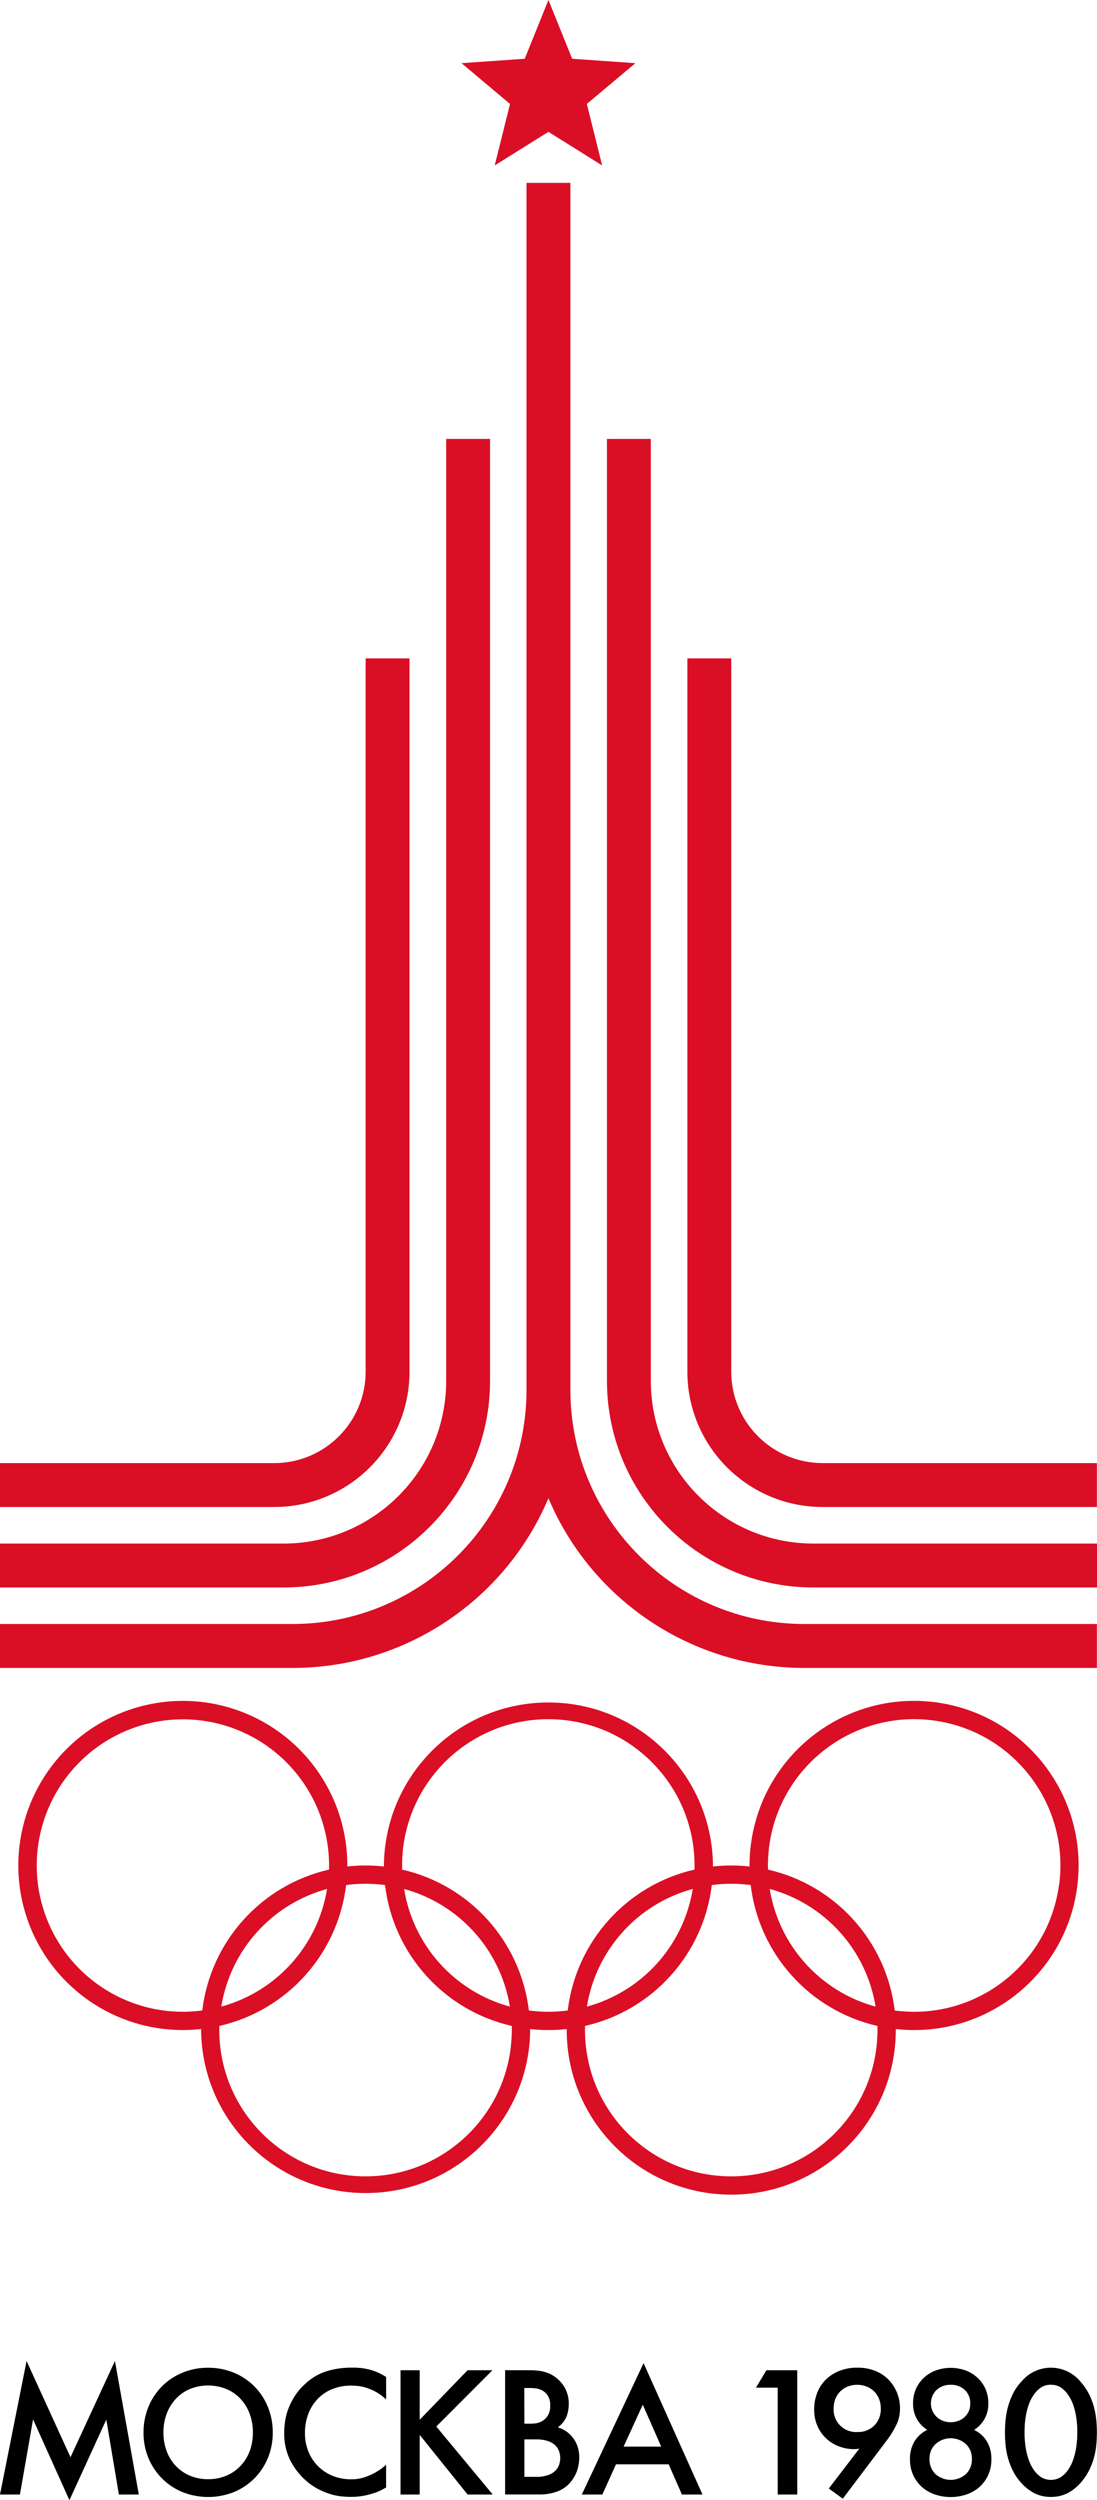
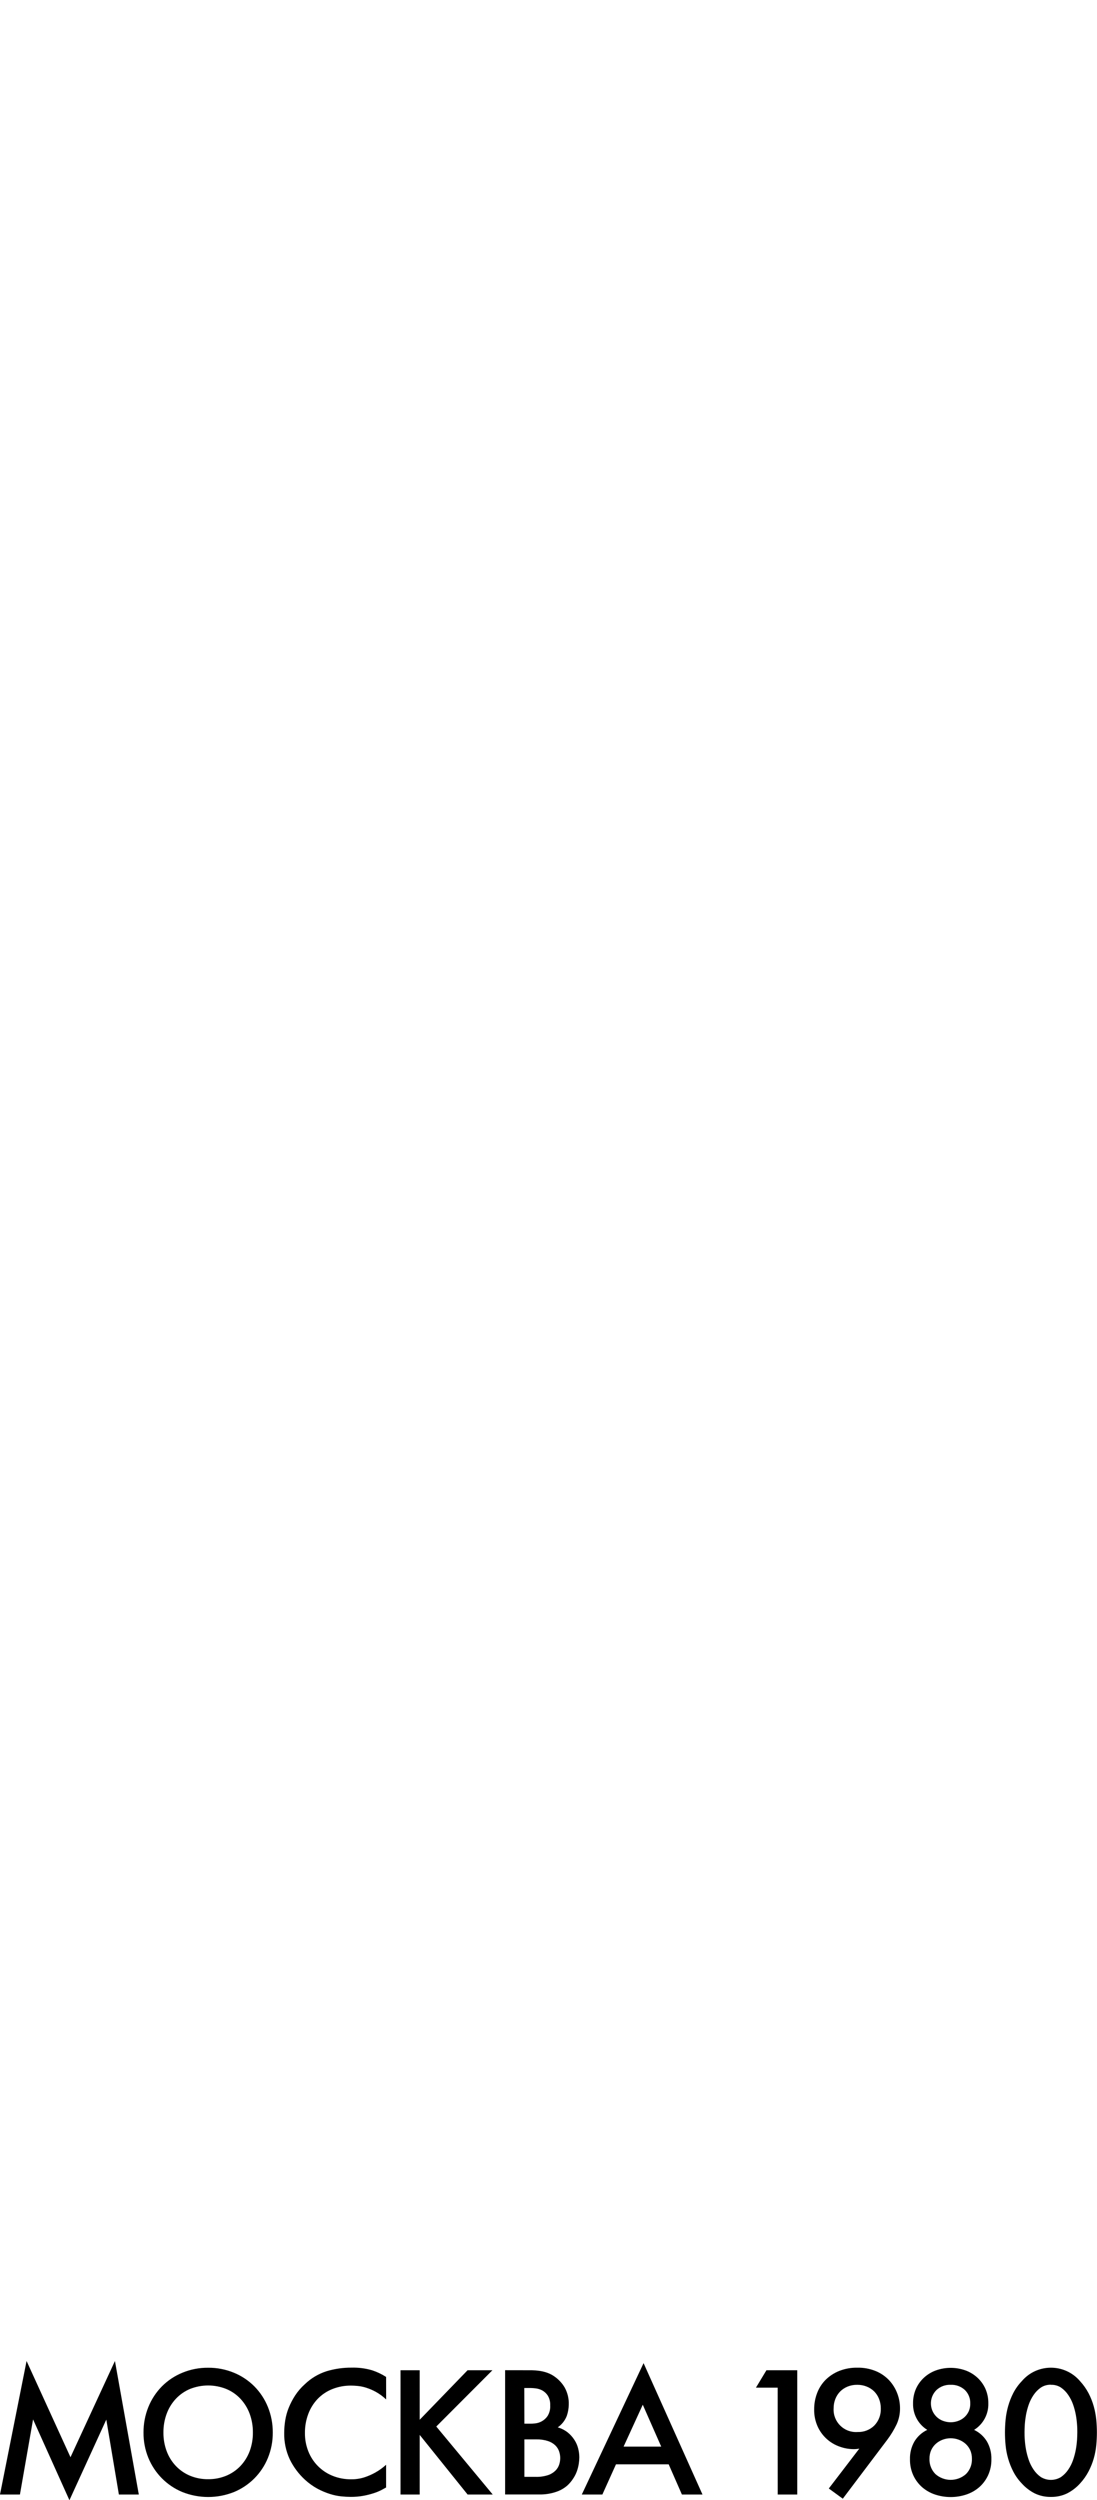
<svg xmlns="http://www.w3.org/2000/svg" xmlns:ns1="http://sodipodi.sourceforge.net/DTD/sodipodi-0.dtd" xmlns:ns2="http://www.inkscape.org/namespaces/inkscape" height="436.151" width="191.446" xml:space="preserve" viewBox="0 0 191.446 436.151" y="0px" x="0px" id="svg2816" version="1.1" ns1:docname="1980_Summer_Olympics.svg" ns2:version="1.0.2-2 (e86c870879, 2021-01-15)">
  <ns1:namedview pagecolor="#ffffff" bordercolor="#666666" borderopacity="1" objecttolerance="10" gridtolerance="10" guidetolerance="10" ns2:pageopacity="0" ns2:pageshadow="2" ns2:window-width="1366" ns2:window-height="705" id="namedview7984" showgrid="false" ns2:zoom="1" ns2:cx="102.73431" ns2:cy="228.34471" ns2:window-x="-8" ns2:window-y="-8" ns2:window-maximized="1" ns2:current-layer="layer10" />
  <style id="style81" type="text/css">
	.st0{fill:#DA0B13;}
	.st1{fill:#C10F01;}
</style>
  <defs id="defs106">
    <clipPath clipPathUnits="userSpaceOnUse" id="clipPath1031">
      <path d="M 0,1190.551 H 841.89 V 0 H 0 Z" id="path1029" />
    </clipPath>
    <style id="style8689">.cls-1{fill:#ff030b;}.cls-2{fill:#e10600;}</style>
    <style id="style12508">.cls-1{fill:#211915;}.cls-2{fill:#dd463c;}</style>
  </defs>
  <g ns2:groupmode="layer" id="layer10" ns2:label="Layer 1" transform="translate(32.076,73.075)">
    <g id="g8646">
      <path id="path12532" style="fill:#000000;stroke:none;stroke-width:0.386" d="m 151.331,362.503 c -0.956,0.016 -1.904,-0.185 -2.771,-0.587 -0.877,-0.438 -1.664,-1.037 -2.319,-1.766 -0.601,-0.625 -1.106,-1.334 -1.5,-2.106 -0.367,-0.718 -0.663,-1.47 -0.885,-2.246 -0.215,-0.749 -0.361,-1.516 -0.437,-2.292 -0.075,-0.773 -0.112,-1.522 -0.112,-2.246 0,-0.723 0.039,-1.469 0.112,-2.246 0.079,-0.784 0.225,-1.56 0.437,-2.319 0.219,-0.786 0.516,-1.549 0.885,-2.276 0.395,-0.771 0.9,-1.481 1.5,-2.106 2.666,-3.14 7.511,-3.14 10.176,0 0.584,0.635 1.083,1.343 1.484,2.106 0.378,0.726 0.679,1.489 0.901,2.276 0.212,0.759 0.358,1.535 0.437,2.319 0.073,0.773 0.112,1.523 0.112,2.246 0,0.723 -0.039,1.473 -0.112,2.246 -0.076,0.776 -0.222,1.543 -0.437,2.292 -0.224,0.777 -0.526,1.529 -0.901,2.246 -0.4,0.764 -0.899,1.472 -1.484,2.106 -0.655,0.729 -1.442,1.328 -2.319,1.766 -0.866,0.402 -1.812,0.603 -2.767,0.587 z m 0,-19.572 c -0.623,-0.02 -1.237,0.153 -1.759,0.495 -0.501,0.35 -0.932,0.79 -1.272,1.299 -0.359,0.528 -0.646,1.101 -0.854,1.704 -0.199,0.582 -0.356,1.177 -0.468,1.782 -0.1,0.554 -0.17,1.112 -0.209,1.674 -0.031,0.526 -0.046,0.966 -0.046,1.314 0,0.348 0,0.823 0.046,1.349 0.039,0.561 0.109,1.12 0.209,1.674 0.113,0.608 0.269,1.208 0.468,1.793 0.205,0.609 0.493,1.188 0.854,1.72 0.339,0.509 0.77,0.951 1.272,1.302 1.078,0.66 2.435,0.66 3.513,0 0.501,-0.351 0.932,-0.793 1.272,-1.302 0.362,-0.532 0.649,-1.11 0.854,-1.72 0.199,-0.586 0.355,-1.185 0.468,-1.793 0.1,-0.554 0.169,-1.112 0.209,-1.674 0.031,-0.526 0.046,-0.978 0.046,-1.349 0,-0.371 0,-0.773 -0.046,-1.314 -0.039,-0.561 -0.108,-1.12 -0.209,-1.674 -0.112,-0.605 -0.268,-1.2 -0.468,-1.782 -0.208,-0.604 -0.495,-1.177 -0.854,-1.704 -0.339,-0.508 -0.771,-0.949 -1.272,-1.299 -0.521,-0.338 -1.134,-0.506 -1.755,-0.483 z m -21.582,7.877 c -1.588,-0.989 -2.532,-2.745 -2.481,-4.615 -0.015,-0.895 0.166,-1.783 0.529,-2.601 0.339,-0.733 0.821,-1.39 1.418,-1.932 0.605,-0.546 1.312,-0.967 2.079,-1.241 1.646,-0.577 3.44,-0.577 5.086,0 0.768,0.273 1.474,0.695 2.079,1.241 0.597,0.543 1.08,1.2 1.418,1.932 0.364,0.818 0.544,1.706 0.529,2.601 0.051,1.87 -0.894,3.626 -2.481,4.615 0.93,0.443 1.709,1.148 2.242,2.029 0.537,0.94 0.805,2.01 0.773,3.092 0.019,0.967 -0.179,1.926 -0.58,2.806 -0.366,0.792 -0.892,1.498 -1.546,2.075 -0.666,0.572 -1.438,1.008 -2.273,1.283 -1.757,0.577 -3.653,0.577 -5.411,0 -0.834,-0.275 -1.606,-0.711 -2.273,-1.283 -0.654,-0.577 -1.18,-1.284 -1.546,-2.075 -0.4,-0.88 -0.598,-1.839 -0.58,-2.806 -0.032,-1.082 0.236,-2.152 0.773,-3.092 0.532,-0.882 1.311,-1.587 2.242,-2.029 z m 4.089,1.457 c -0.456,7.1e-4 -0.908,0.079 -1.337,0.232 -0.435,0.152 -0.839,0.382 -1.19,0.68 -0.361,0.307 -0.652,0.688 -0.854,1.117 -0.223,0.484 -0.332,1.013 -0.321,1.546 -0.042,0.993 0.331,1.959 1.028,2.667 1.524,1.36 3.826,1.36 5.349,0 0.697,-0.708 1.07,-1.674 1.028,-2.667 0.011,-0.533 -0.098,-1.062 -0.321,-1.546 -0.203,-0.428 -0.494,-0.809 -0.854,-1.117 -0.352,-0.298 -0.755,-0.528 -1.19,-0.68 -0.429,-0.153 -0.882,-0.231 -1.337,-0.232 z m 0,-9.322 c -0.908,-0.038 -1.794,0.284 -2.466,0.897 -1.392,1.357 -1.302,3.62 0.193,4.862 0.325,0.265 0.697,0.464 1.098,0.587 0.763,0.252 1.587,0.252 2.35,0 0.4,-0.124 0.773,-0.323 1.098,-0.587 0.341,-0.279 0.62,-0.627 0.819,-1.02 0.224,-0.452 0.334,-0.952 0.321,-1.457 0.038,-0.893 -0.306,-1.761 -0.947,-2.385 -0.671,-0.613 -1.558,-0.935 -2.466,-0.897 z m -21.273,18.088 5.326,-6.957 c -0.326,0.063 -0.657,0.094 -0.989,0.093 -0.832,-0.005 -1.657,-0.153 -2.439,-0.437 -1.697,-0.59 -3.08,-1.846 -3.83,-3.478 -0.432,-0.952 -0.645,-1.989 -0.622,-3.034 -0.005,-0.964 0.168,-1.92 0.51,-2.821 0.325,-0.869 0.831,-1.659 1.484,-2.319 0.677,-0.667 1.48,-1.192 2.361,-1.546 1.009,-0.399 2.088,-0.595 3.173,-0.576 1.115,-0.023 2.223,0.183 3.254,0.607 0.877,0.367 1.668,0.915 2.319,1.608 0.609,0.662 1.085,1.435 1.403,2.276 0.313,0.821 0.476,1.692 0.479,2.57 0.013,0.973 -0.189,1.936 -0.591,2.821 -0.45,0.938 -0.99,1.829 -1.612,2.663 l -7.784,10.312 z m 5.024,-9.852 c 1.086,0.041 2.142,-0.367 2.918,-1.129 0.772,-0.799 1.182,-1.881 1.132,-2.991 0.006,-0.566 -0.098,-1.128 -0.305,-1.654 -0.19,-0.487 -0.477,-0.93 -0.843,-1.302 -0.375,-0.368 -0.821,-0.658 -1.31,-0.85 -0.527,-0.211 -1.09,-0.316 -1.658,-0.309 -0.573,-0.01 -1.142,0.095 -1.674,0.309 -0.484,0.195 -0.924,0.484 -1.295,0.85 -0.366,0.373 -0.653,0.816 -0.843,1.302 -0.208,0.526 -0.312,1.088 -0.305,1.654 -0.132,2.353 1.831,4.287 4.182,4.12 z m -13.945,-7.741 h -3.792 l 1.832,-3.038 h 5.376 v 21.682 h -3.409 z m -19.023,13.38 h -9.199 l -2.373,5.264 H 69.46 L 80.239,339.163 90.52,362.082 h -3.591 z m -1.302,-3.092 -3.219,-7.309 -3.347,7.309 z m -23.939,-13.326 h 1.33 c 0.451,0.009 0.902,0.045 1.349,0.108 0.458,0.065 0.908,0.174 1.345,0.325 0.476,0.165 0.926,0.399 1.333,0.696 0.696,0.494 1.282,1.127 1.72,1.859 0.519,0.924 0.77,1.975 0.727,3.034 -0.013,0.658 -0.127,1.31 -0.34,1.932 -0.313,0.815 -0.864,1.516 -1.581,2.014 0.629,0.18 1.218,0.479 1.735,0.881 0.452,0.365 0.843,0.799 1.159,1.287 0.307,0.465 0.533,0.978 0.669,1.519 0.129,0.505 0.196,1.024 0.201,1.546 -0.005,0.369 -0.036,0.737 -0.093,1.102 -0.067,0.442 -0.175,0.877 -0.325,1.299 -0.166,0.466 -0.39,0.909 -0.669,1.318 -0.298,0.465 -0.66,0.887 -1.074,1.252 -0.446,0.376 -0.948,0.68 -1.488,0.901 -0.499,0.2 -1.017,0.35 -1.546,0.448 -0.484,0.092 -0.976,0.144 -1.469,0.155 H 61.061 56.076 v -21.682 z m 0.062,9.326 h 0.989 c 0.186,0 0.475,0 0.866,-0.046 0.407,-0.04 0.801,-0.162 1.159,-0.359 0.416,-0.226 0.772,-0.55 1.036,-0.943 0.337,-0.553 0.495,-1.197 0.452,-1.844 0.035,-0.609 -0.118,-1.215 -0.437,-1.735 -0.25,-0.376 -0.59,-0.684 -0.989,-0.897 -0.354,-0.18 -0.738,-0.295 -1.132,-0.34 -0.282,-0.035 -0.566,-0.056 -0.85,-0.062 H 59.423 Z m 0,9.276 h 1.979 c 0.735,0.023 1.469,-0.082 2.168,-0.309 0.491,-0.164 0.937,-0.441 1.302,-0.808 0.293,-0.3 0.51,-0.666 0.634,-1.067 0.111,-0.357 0.168,-0.728 0.17,-1.101 -0.002,-0.384 -0.065,-0.764 -0.186,-1.129 -0.132,-0.397 -0.354,-0.758 -0.649,-1.055 -0.365,-0.352 -0.805,-0.616 -1.287,-0.773 -0.675,-0.216 -1.382,-0.315 -2.091,-0.294 h -2.041 z m -18.273,-9.96 8.36,-8.642 h 4.336 l -9.801,9.821 9.848,11.861 h -4.383 l -8.36,-10.401 v 10.404 h -3.347 v -21.682 h 3.347 z m -5.855,-3.544 c -0.539,-0.513 -1.14,-0.955 -1.789,-1.318 -0.538,-0.296 -1.104,-0.54 -1.689,-0.727 -0.482,-0.156 -0.98,-0.259 -1.484,-0.309 -0.452,-0.043 -0.827,-0.062 -1.129,-0.062 -1.14,-0.016 -2.273,0.194 -3.332,0.618 -0.961,0.387 -1.829,0.973 -2.547,1.72 -0.711,0.755 -1.262,1.645 -1.623,2.617 -0.395,1.059 -0.591,2.182 -0.58,3.312 -0.012,1.098 0.19,2.187 0.595,3.208 0.761,1.932 2.279,3.468 4.201,4.251 1.043,0.423 2.16,0.634 3.285,0.618 0.259,0 0.603,0 1.032,-0.062 0.491,-0.062 0.974,-0.176 1.442,-0.34 0.596,-0.206 1.173,-0.464 1.724,-0.773 0.679,-0.379 1.312,-0.835 1.886,-1.36 v 3.965 c -0.174,0.1 -0.437,0.247 -0.792,0.433 -0.419,0.214 -0.855,0.395 -1.302,0.541 -0.591,0.194 -1.194,0.349 -1.805,0.464 -0.754,0.141 -1.521,0.208 -2.288,0.201 -0.49,0 -1.042,-0.031 -1.658,-0.093 -0.667,-0.073 -1.324,-0.213 -1.963,-0.417 -0.747,-0.237 -1.47,-0.542 -2.161,-0.912 -0.797,-0.434 -1.537,-0.965 -2.203,-1.581 -1.087,-0.999 -1.978,-2.192 -2.628,-3.517 -0.682,-1.457 -1.018,-3.053 -0.982,-4.661 0.002,-0.726 0.061,-1.451 0.178,-2.168 0.12,-0.754 0.325,-1.492 0.611,-2.199 0.302,-0.746 0.675,-1.462 1.113,-2.137 0.479,-0.732 1.054,-1.398 1.708,-1.979 1.075,-1.036 2.376,-1.81 3.799,-2.261 1.41,-0.423 2.876,-0.632 4.348,-0.622 1.214,-0.034 2.425,0.123 3.591,0.464 0.858,0.28 1.677,0.67 2.435,1.159 z M 4.254,339.967 c 1.54,-0.014 3.067,0.282 4.491,0.87 1.339,0.547 2.555,1.358 3.575,2.385 1.016,1.029 1.817,2.249 2.358,3.591 0.572,1.417 0.861,2.932 0.85,4.46 0.013,1.518 -0.276,3.024 -0.85,4.429 -1.097,2.694 -3.229,4.837 -5.917,5.948 -2.893,1.154 -6.12,1.154 -9.013,0 -1.334,-0.552 -2.545,-1.362 -3.563,-2.385 -1.013,-1.023 -1.816,-2.233 -2.365,-3.563 -0.576,-1.405 -0.865,-2.911 -0.85,-4.429 -0.012,-1.528 0.277,-3.044 0.85,-4.46 0.54,-1.34 1.34,-2.56 2.354,-3.591 1.021,-1.026 2.238,-1.837 3.579,-2.385 C 1.179,340.247 2.71,339.952 4.254,339.967 Z m 0,19.445 c 1.077,0.011 2.146,-0.194 3.142,-0.603 0.934,-0.384 1.778,-0.96 2.477,-1.689 0.703,-0.741 1.251,-1.615 1.612,-2.57 0.392,-1.05 0.586,-2.164 0.572,-3.285 0.013,-1.125 -0.181,-2.242 -0.572,-3.297 -0.36,-0.965 -0.907,-1.849 -1.612,-2.601 -0.695,-0.738 -1.54,-1.319 -2.477,-1.704 -2.023,-0.804 -4.277,-0.804 -6.3,0 -0.932,0.389 -1.773,0.97 -2.466,1.704 -0.704,0.751 -1.251,1.635 -1.608,2.601 -0.393,1.054 -0.588,2.172 -0.576,3.297 -0.013,1.121 0.182,2.235 0.576,3.285 0.358,0.956 0.905,1.83 1.608,2.57 0.697,0.727 1.536,1.302 2.466,1.689 1.001,0.412 2.075,0.617 3.158,0.603 z m -36.33,2.671 4.638,-23.29 7.664,16.785 7.757,-16.785 4.166,23.29 h -3.478 l -2.195,-13.071 -6.435,14.065 -6.346,-14.099 -2.292,13.106 z" ns1:nodetypes="ccccccccccccccccccccccccccccccccccccccccccccccccccccccccccccccccccccccccccccccccccccccccccccccccccccccccccccccccccccccccccccccccccccccccccccccccccccccccccccccccccccccccccccccccccccccccccccccccccccccccccccccccccccccccccccccccccccccccccccccccccccccccccccccccccccccccccccccccccccc" />
-       <path id="path12549" style="fill:#da0e25;fill-opacity:1;stroke:none;stroke-width:0.386" d="m 17.395,203.855 h -49.471 v -7.66 H 17.395 c 15.681,0 28.394,-12.711 28.396,-28.392 V 3.493 h 7.656 V 167.803 c 4e-6,19.911 -16.141,36.052 -36.052,36.052 z m 141.955,14.037 h -51.048 c -19.485,-0.002 -37.077,-11.664 -44.667,-29.609 -7.587,17.946 -25.179,29.608 -44.663,29.609 h -51.048 v -7.668 h 51.048 c 22.55,-0.002 40.831,-18.279 40.837,-40.829 V -41.17 H 67.466 V 169.395 c 0.006,22.55 18.287,40.827 40.837,40.829 h 51.048 z M 73.847,167.803 V 3.493 h 7.656 V 167.803 c 0,15.682 12.714,28.394 28.396,28.392 h 49.471 v 7.66 h -49.471 c -19.911,0 -36.052,-16.141 -36.052,-36.052 z m 85.504,14.354 H 111.495 c -8.81,0 -15.952,-7.141 -15.954,-15.951 V 41.779 H 87.884 V 166.207 c -3e-6,13.039 10.572,23.609 23.611,23.607 h 47.856 z M 78.809,-62.053 67.779,-62.826 63.635,-73.075 l -4.139,10.25 -11.031,0.773 8.468,7.108 -2.675,10.729 9.376,-5.859 9.376,5.859 -2.675,-10.729 z M -32.076,182.158 h 47.856 c 8.81,0 15.952,-7.141 15.954,-15.951 V 41.779 h 7.656 V 166.207 c 3e-6,13.039 -10.572,23.609 -23.611,23.607 h -47.856 z" ns1:nodetypes="ccccccccccccccccccccccccccccccccccccccccccccccccccccccccccccc" />
-       <path d="m 127.704,223.635 c -14.552,-0.149 -27.14,10.747 -28.793,25.521 -0.127,1.119 -0.186,2.244 -0.178,3.37 -2.12,-0.236 -4.26,-0.236 -6.381,0 -0.057,-15.75 -12.789,-28.514 -28.539,-28.612 -15.749,-0.098 -28.638,12.509 -28.89,28.256 v 0.356 c -2.12,-0.236 -4.26,-0.236 -6.381,0 0.072,-11.613 -6.859,-22.126 -17.561,-26.636 -10.701,-4.51 -23.065,-2.129 -31.327,6.031 -8.262,8.161 -10.796,20.495 -6.419,31.251 4.377,10.756 14.803,17.816 26.416,17.888 1.125,0.008 2.249,-0.051 3.367,-0.177 0.057,15.75 12.788,28.514 28.538,28.612 15.749,0.098 28.639,-12.509 28.891,-28.256 v -0.356 c 2.12,0.24 4.261,0.24 6.381,0 -0.098,15.858 12.677,28.792 28.535,28.89 15.858,0.098 28.792,-12.677 28.89,-28.535 v -0.356 c 15.759,1.762 29.963,-9.584 31.726,-25.343 1.763,-15.759 -9.582,-29.963 -25.341,-31.727 -0.985,-0.11 -1.964,-0.169 -2.934,-0.179 z m 0.547,3.204 c 0.862,0.028 1.73,0.1 2.604,0.217 13.97,1.874 23.776,14.717 21.903,28.687 h -0.023 c -1.867,13.964 -14.702,23.771 -28.666,21.903 -1.446,-12.04 -10.297,-21.875 -22.119,-24.577 -0.04,-1.374 0.033,-2.749 0.217,-4.112 1.758,-13.096 13.157,-22.533 26.085,-22.117 z m -63.919,0.003 c 14.087,0.397 25.186,12.138 24.79,26.226 -11.823,2.7 -20.676,12.536 -22.119,24.577 -2.243,0.299 -4.517,0.299 -6.76,0 h -0.019 c -1.444,-12.041 -10.296,-21.877 -22.119,-24.577 v -1.437 c 0.398,-14.087 12.14,-25.185 26.227,-24.788 z m -65.072,0.02 c 3.712,-0.086 7.469,0.638 11,2.217 9.415,4.211 15.368,13.679 15.083,23.989 -11.823,2.7 -20.676,12.536 -22.119,24.577 -1.364,0.182 -2.741,0.255 -4.116,0.217 C -11.204,277.564 -20.32,271.086 -23.993,261.448 c -3.673,-9.638 -1.18,-20.539 6.316,-27.623 4.685,-4.428 10.748,-6.82 16.936,-6.964 z M 31.724,255.539 c 1.134,0 2.269,0.076 3.395,0.226 1.444,12.041 10.296,21.877 22.119,24.577 0.019,0.479 0.019,0.959 0.007,1.442 h -0.019 c -0.399,14.088 -12.142,25.184 -26.23,24.786 -14.088,-0.398 -25.185,-12.14 -24.788,-26.228 11.823,-2.7 20.675,-12.536 22.118,-24.577 1.127,-0.151 2.261,-0.226 3.395,-0.226 z m 63.816,0 c 1.134,0 2.268,0.076 3.394,0.226 1.446,12.04 10.297,21.875 22.118,24.577 0.015,0.479 0.015,0.959 0,1.442 h -0.008 c -0.399,14.088 -12.142,25.184 -26.23,24.786 -14.088,-0.398 -25.185,-12.14 -24.788,-26.228 11.822,-2.702 20.673,-12.537 22.119,-24.577 1.126,-0.151 2.259,-0.226 3.393,-0.226 z m -6.717,0.899 c -1.599,9.876 -8.825,17.905 -18.478,20.534 1.601,-9.878 8.822,-17.908 18.478,-20.534 z m 13.428,0.003 c 9.652,2.629 16.877,10.656 18.477,20.531 -9.652,-2.628 -16.877,-10.656 -18.477,-20.531 z m -77.251,0.005 c -1.6,9.869 -8.816,17.893 -18.461,20.526 1.599,-9.87 8.817,-17.893 18.461,-20.526 z m 13.446,0 c 9.644,2.634 16.862,10.657 18.461,20.526 -9.645,-2.633 -16.862,-10.658 -18.461,-20.526 z" id="path12552" style="fill:#da0e25;fill-opacity:1;stroke:none;stroke-width:0.386" ns1:nodetypes="ccccccccccccccccccccccccccccccccccccccccccccccccccccccccccccccccccccccccccccccccc" />
    </g>
  </g>
</svg>